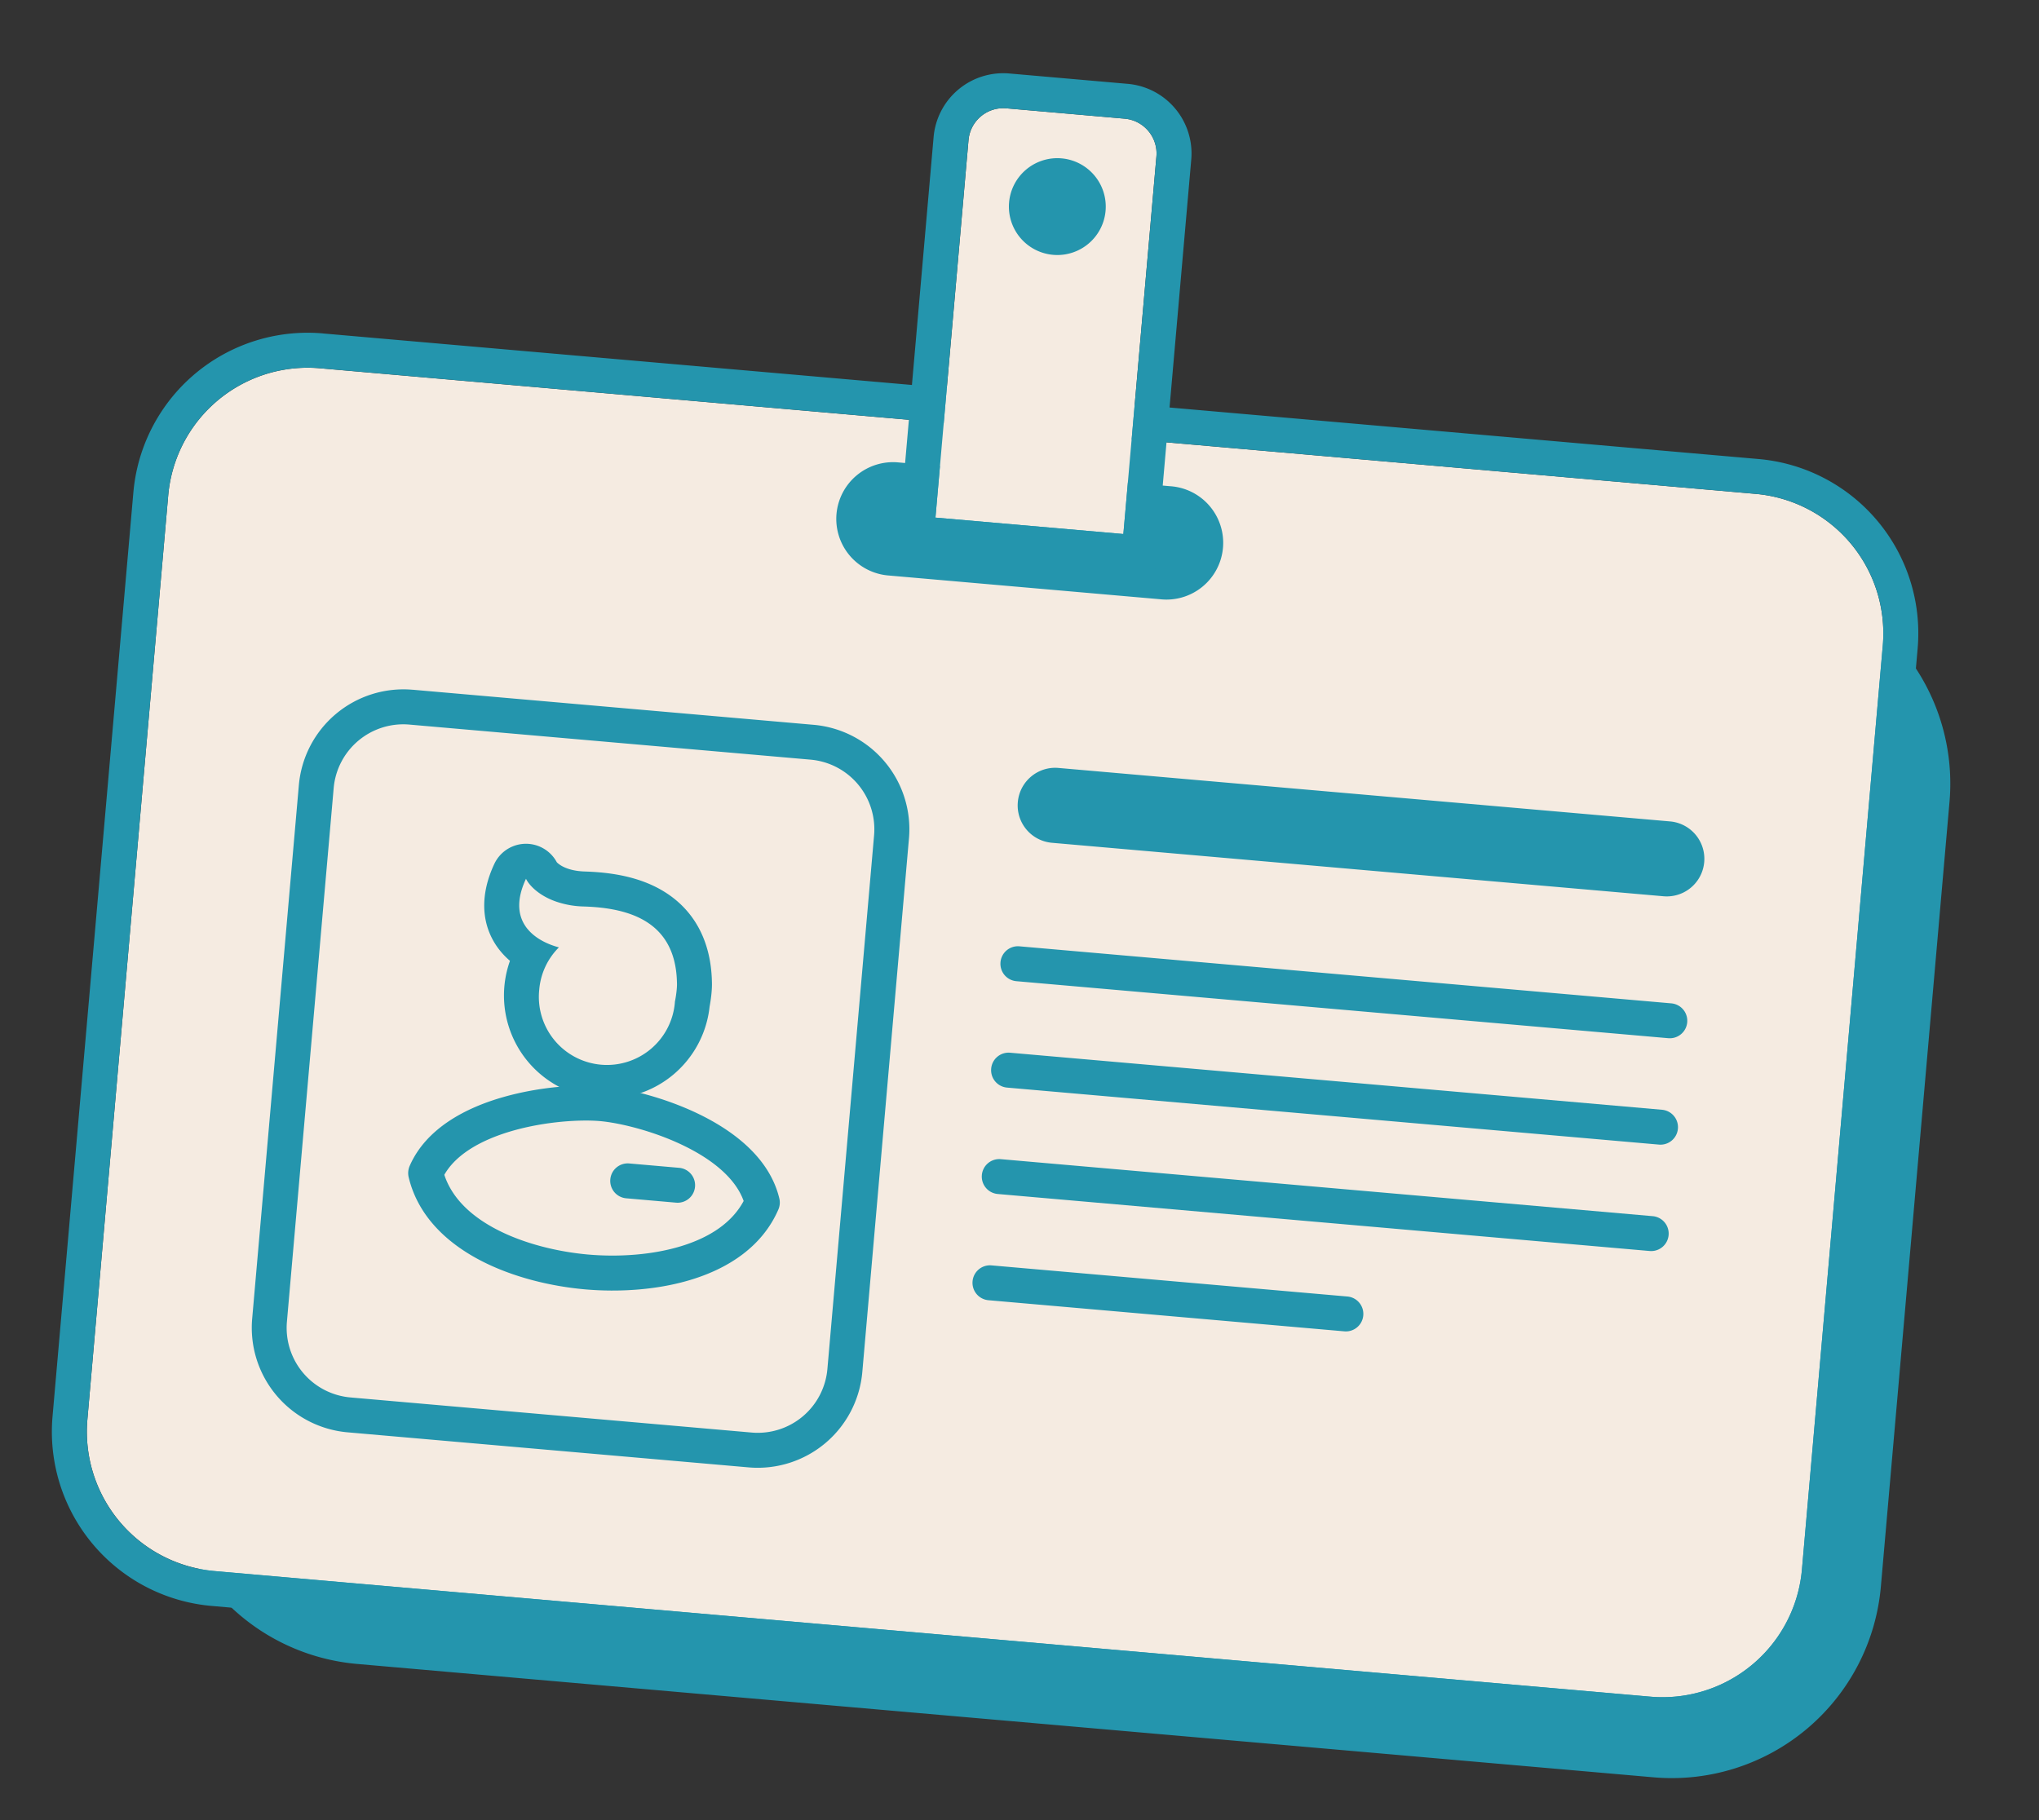
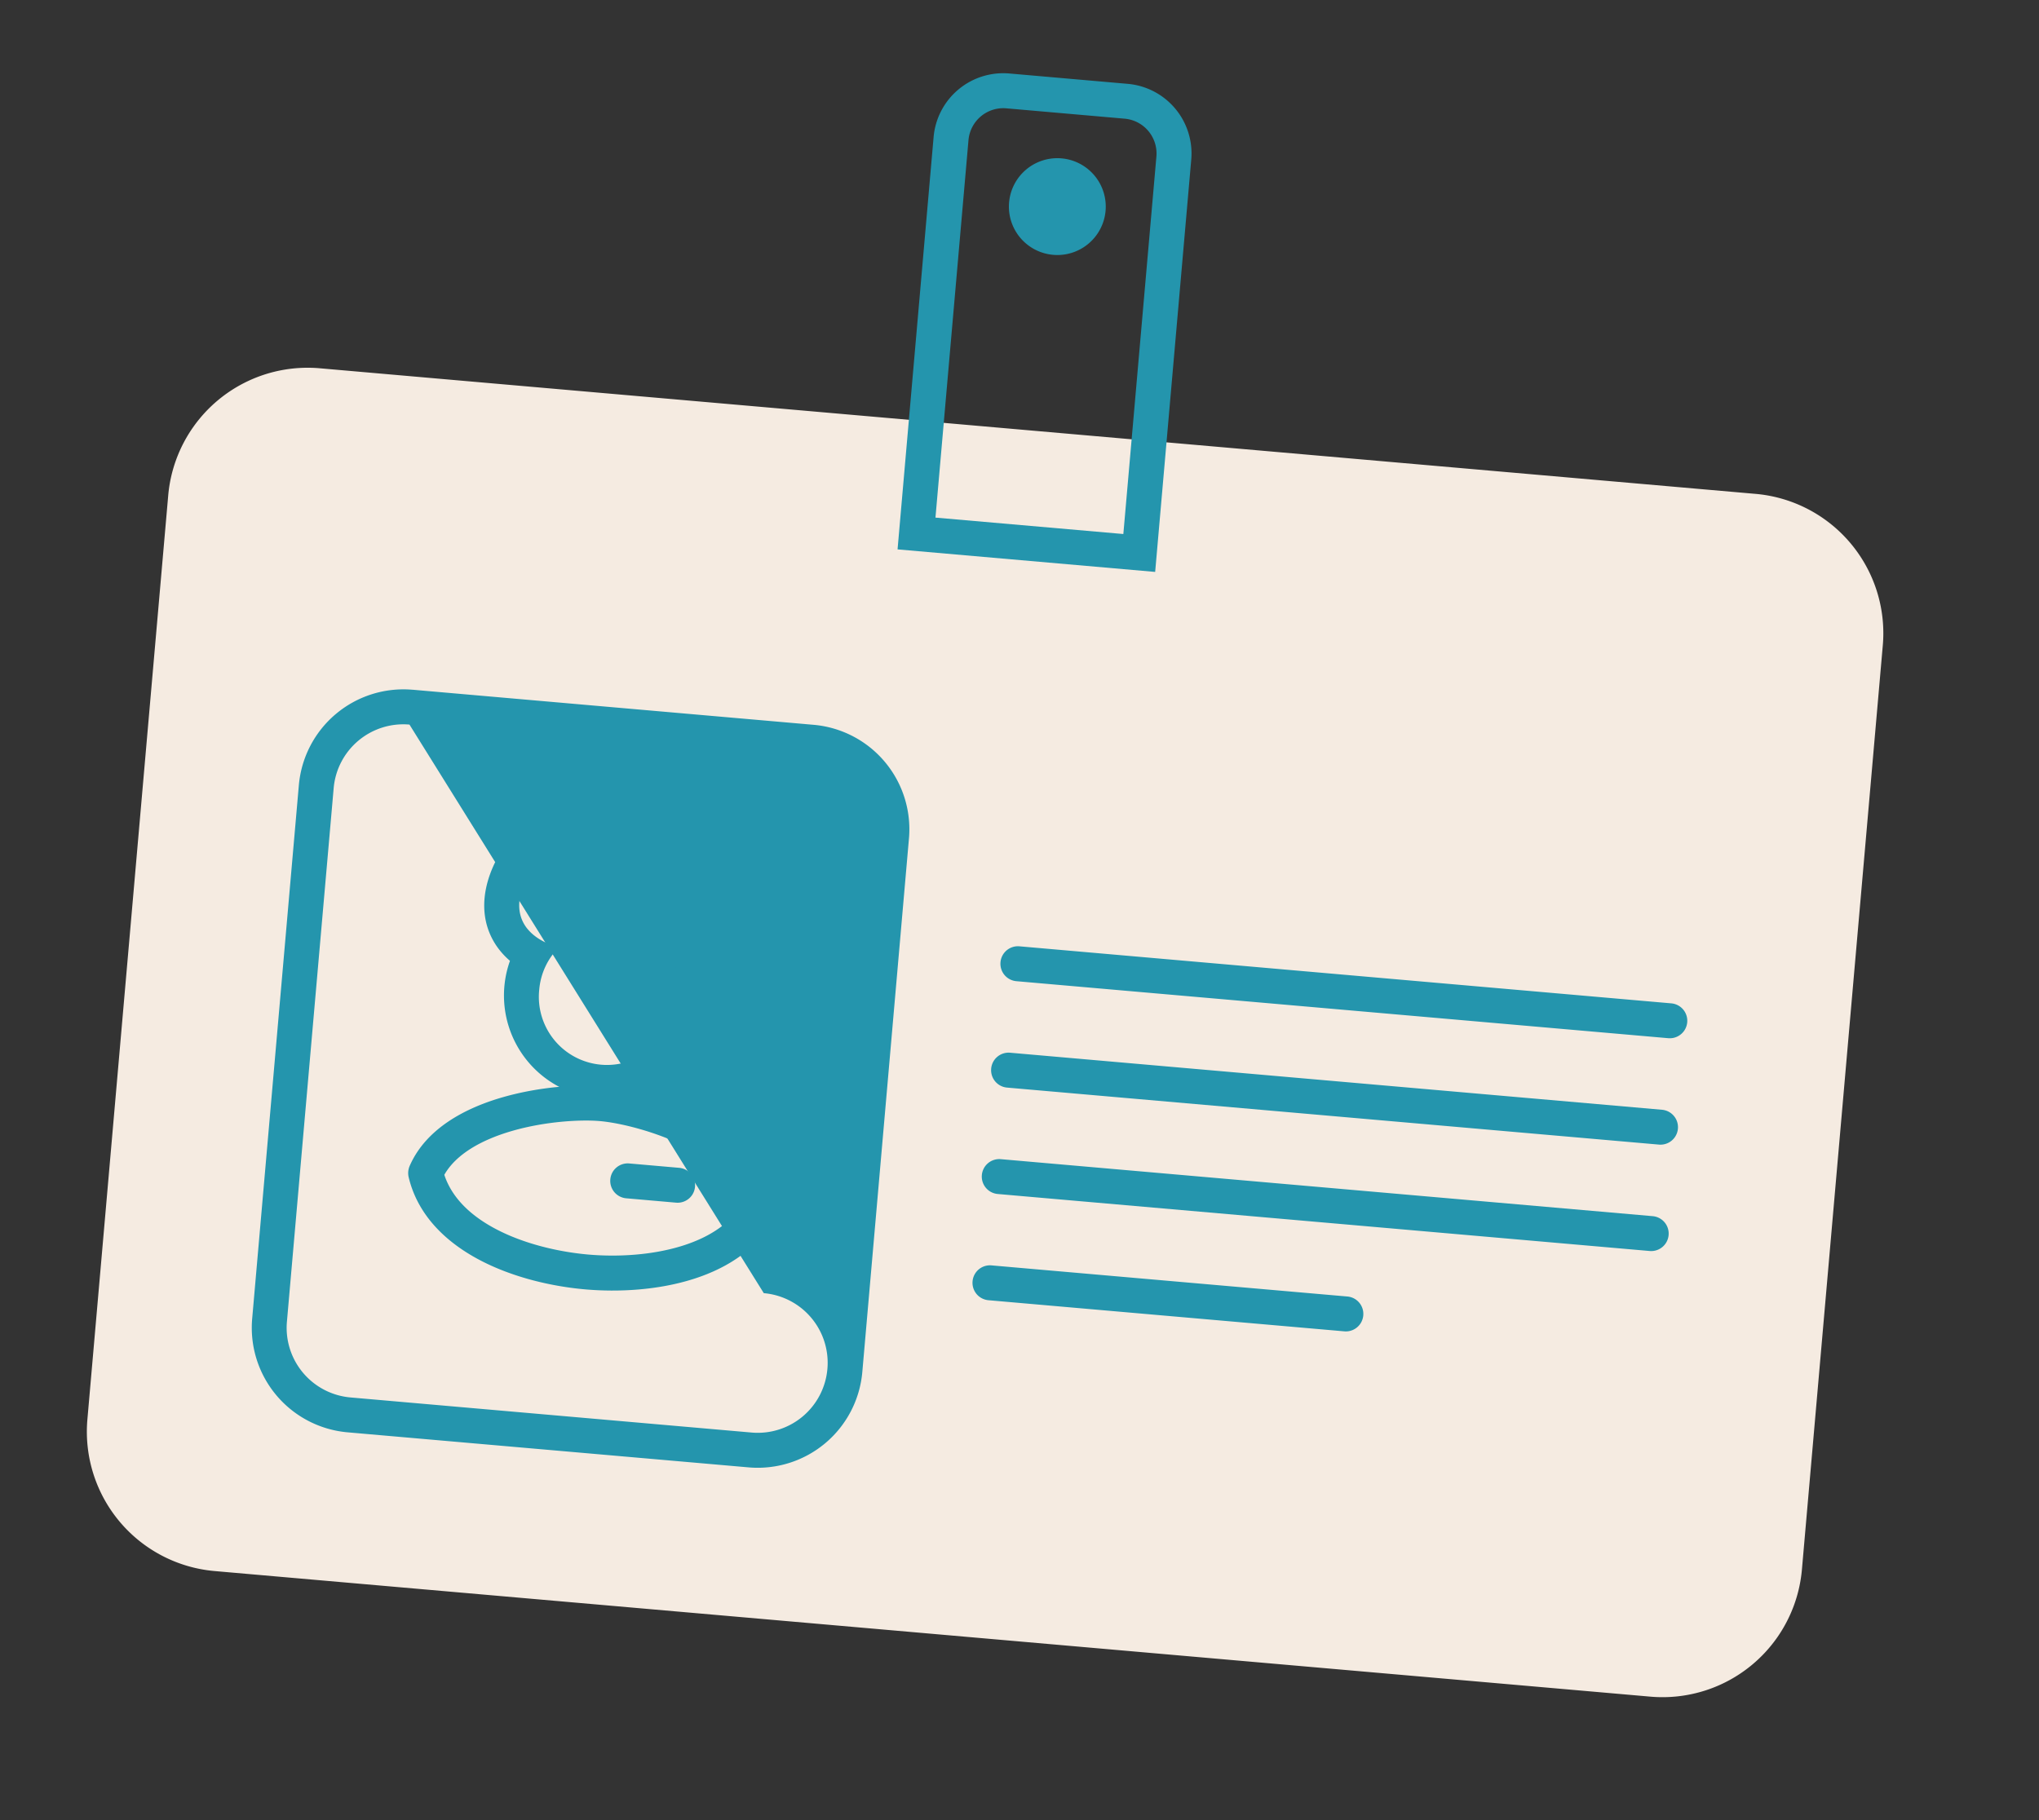
<svg xmlns="http://www.w3.org/2000/svg" fill="none" height="50" width="56">
  <rect width="100%" height="100%" fill="#333333" stroke="none" />
-   <path d="m6.454 17.909a5.765 5.765 0 0 1 6.246-5.24l35.602 3.114a5.765 5.765 0 0 1 5.24 6.246l-1.885 21.555a5.765 5.765 0 0 1 -6.246 5.24l-35.601-3.114a5.765 5.765 0 0 1 -5.241-6.246z" fill="#2495ad" />
  <path d="m4.62 13.61a3.843 3.843 0 0 1 4.165-3.493l39.43 3.45a3.843 3.843 0 0 1 3.495 4.163l-2.221 25.384a3.843 3.843 0 0 1 -4.164 3.494l-39.431-3.45a3.844 3.844 0 0 1 -3.494-4.163z" fill="#f5ebe1" />
  <g fill="#2495ad">
-     <path clip-rule="evenodd" d="m8.868 9.16 39.432 3.45a4.804 4.804 0 0 1 4.367 5.204l-2.221 25.384a4.804 4.804 0 0 1 -5.205 4.368l-39.431-3.45a4.804 4.804 0 0 1 -4.367-5.205l2.22-25.384a4.804 4.804 0 0 1 5.205-4.368m-.083.957a3.843 3.843 0 0 0 -4.165 3.494l-2.22 25.386a3.843 3.843 0 0 0 3.494 4.163l39.43 3.45a3.843 3.843 0 0 0 4.165-3.493l2.22-25.385a3.843 3.843 0 0 0 -3.493-4.164z" fill-rule="evenodd" />
-     <path d="m22.974 14.12a1.56 1.56 0 0 1 1.689-1.418l7.467.654a1.559 1.559 0 1 1 -.272 3.105l-7.467-.653a1.56 1.56 0 0 1 -1.417-1.689" />
-     <path clip-rule="evenodd" d="m11.33 18.947 11.014.964a2.88 2.88 0 0 1 2.62 3.123l-1.281 14.656a2.883 2.883 0 0 1 -3.122 2.62l-11.015-.963a2.883 2.883 0 0 1 -2.62-3.123l1.282-14.656a2.883 2.883 0 0 1 3.122-2.62m-.084.957a1.92 1.92 0 0 0 -2.082 1.747l-1.284 14.656a1.92 1.92 0 0 0 1.747 2.081l11.015.964a1.92 1.92 0 0 0 2.082-1.747l1.282-14.656a1.92 1.92 0 0 0 -1.747-2.082z" fill-rule="evenodd" />
+     <path clip-rule="evenodd" d="m11.33 18.947 11.014.964a2.88 2.88 0 0 1 2.62 3.123l-1.281 14.656a2.883 2.883 0 0 1 -3.122 2.62l-11.015-.963a2.883 2.883 0 0 1 -2.62-3.123l1.282-14.656a2.883 2.883 0 0 1 3.122-2.62m-.084.957a1.92 1.92 0 0 0 -2.082 1.747l-1.284 14.656a1.92 1.92 0 0 0 1.747 2.081l11.015.964a1.92 1.92 0 0 0 2.082-1.747a1.92 1.92 0 0 0 -1.747-2.082z" fill-rule="evenodd" />
    <path clip-rule="evenodd" d="m12.203 32.273c.207.63.722 1.127 1.43 1.497.765.4 1.699.62 2.52.693.822.072 1.78.016 2.602-.245.762-.242 1.355-.64 1.669-1.226-.216-.608-.83-1.122-1.635-1.515-.853-.417-1.795-.635-2.315-.68s-1.485.005-2.398.267c-.862.248-1.555.648-1.873 1.209m1.608-2.132c1.028-.296 2.111-.357 2.747-.302.635.056 1.691.304 2.653.774.942.46 1.928 1.2 2.193 2.31a.48.48 0 0 1 -.026.302c-.44 1.016-1.36 1.6-2.332 1.909-.974.31-2.064.366-2.976.286s-1.977-.325-2.882-.799c-.904-.473-1.708-1.207-1.965-2.284a.5.5 0 0 1 .026-.303c.454-1.046 1.554-1.604 2.561-1.893" fill-rule="evenodd" />
    <path clip-rule="evenodd" d="m15.292 23.686a.96.96 0 0 0 -1.716.047c-.383.816-.378 1.62.073 2.27.106.151.228.281.357.392a2.834 2.834 0 0 0 2.42 3.775 2.83 2.83 0 0 0 3.063-2.519c.027-.145.074-.44.063-.696-.028-1.121-.496-1.94-1.27-2.435-.701-.45-1.544-.557-2.215-.579-.339-.01-.546-.096-.658-.164-.075-.046-.11-.083-.117-.091m3.3 3.303c-.037-1.683-1.317-2.048-2.556-2.087a2.5 2.5 0 0 1 -.798-.147c-.464-.171-.713-.45-.792-.614-.266.566-.221.983-.028 1.282q.037.059.082.11c.215.254.543.41.85.492a1.86 1.86 0 0 0 -.54 1.16 1.871 1.871 0 1 0 3.727.327c.022-.106.064-.359.055-.523m-1.83 5.409a.48.48 0 0 1 .52-.437l1.37.12a.48.48 0 0 1 -.084.957l-1.37-.12a.48.48 0 0 1 -.436-.52m9.949 2.799a.48.48 0 0 1 .52-.436l9.774.855a.48.48 0 1 1 -.084.957l-9.773-.855a.48.48 0 0 1 -.437-.52m.255-2.918a.48.48 0 0 1 .52-.437l17.905 1.566a.48.48 0 1 1 -.084.957l-17.904-1.566a.48.48 0 0 1 -.437-.52m.256-2.924a.48.48 0 0 1 .52-.437l17.904 1.567a.48.48 0 1 1 -.083.957l-17.904-1.566a.48.48 0 0 1 -.437-.52m.256-2.924a.48.48 0 0 1 .52-.437l17.904 1.567a.48.48 0 1 1 -.084.957l-17.904-1.566a.48.48 0 0 1 -.436-.52" fill-rule="evenodd" />
-     <path d="m27.954 22.034c.05-.568.55-.988 1.117-.938l16.808 1.47a1.032 1.032 0 0 1 -.18 2.056l-16.808-1.47a1.03 1.03 0 0 1 -.937-1.118" />
  </g>
-   <path d="m26.6 3.85a.96.96 0 0 1 1.04-.874l3.247.284c.528.046.92.512.873 1.04l-.907 10.37-5.161-.451z" fill="#f5ebe1" />
  <path clip-rule="evenodd" d="m31.726 15.711-7.075-.619.99-11.327a1.92 1.92 0 0 1 2.083-1.746l3.246.284a1.92 1.92 0 0 1 1.747 2.082zm-4.086-12.735a.96.96 0 0 0 -1.041.873l-.907 10.37 5.16.451.908-10.37a.96.96 0 0 0 -.873-1.04z" fill="#2495ad" fill-rule="evenodd" />
  <path d="m30.364 5.791a1.33 1.33 0 1 1 -2.65-.231 1.33 1.33 0 0 1 2.65.231" fill="#2495ad" />
</svg>